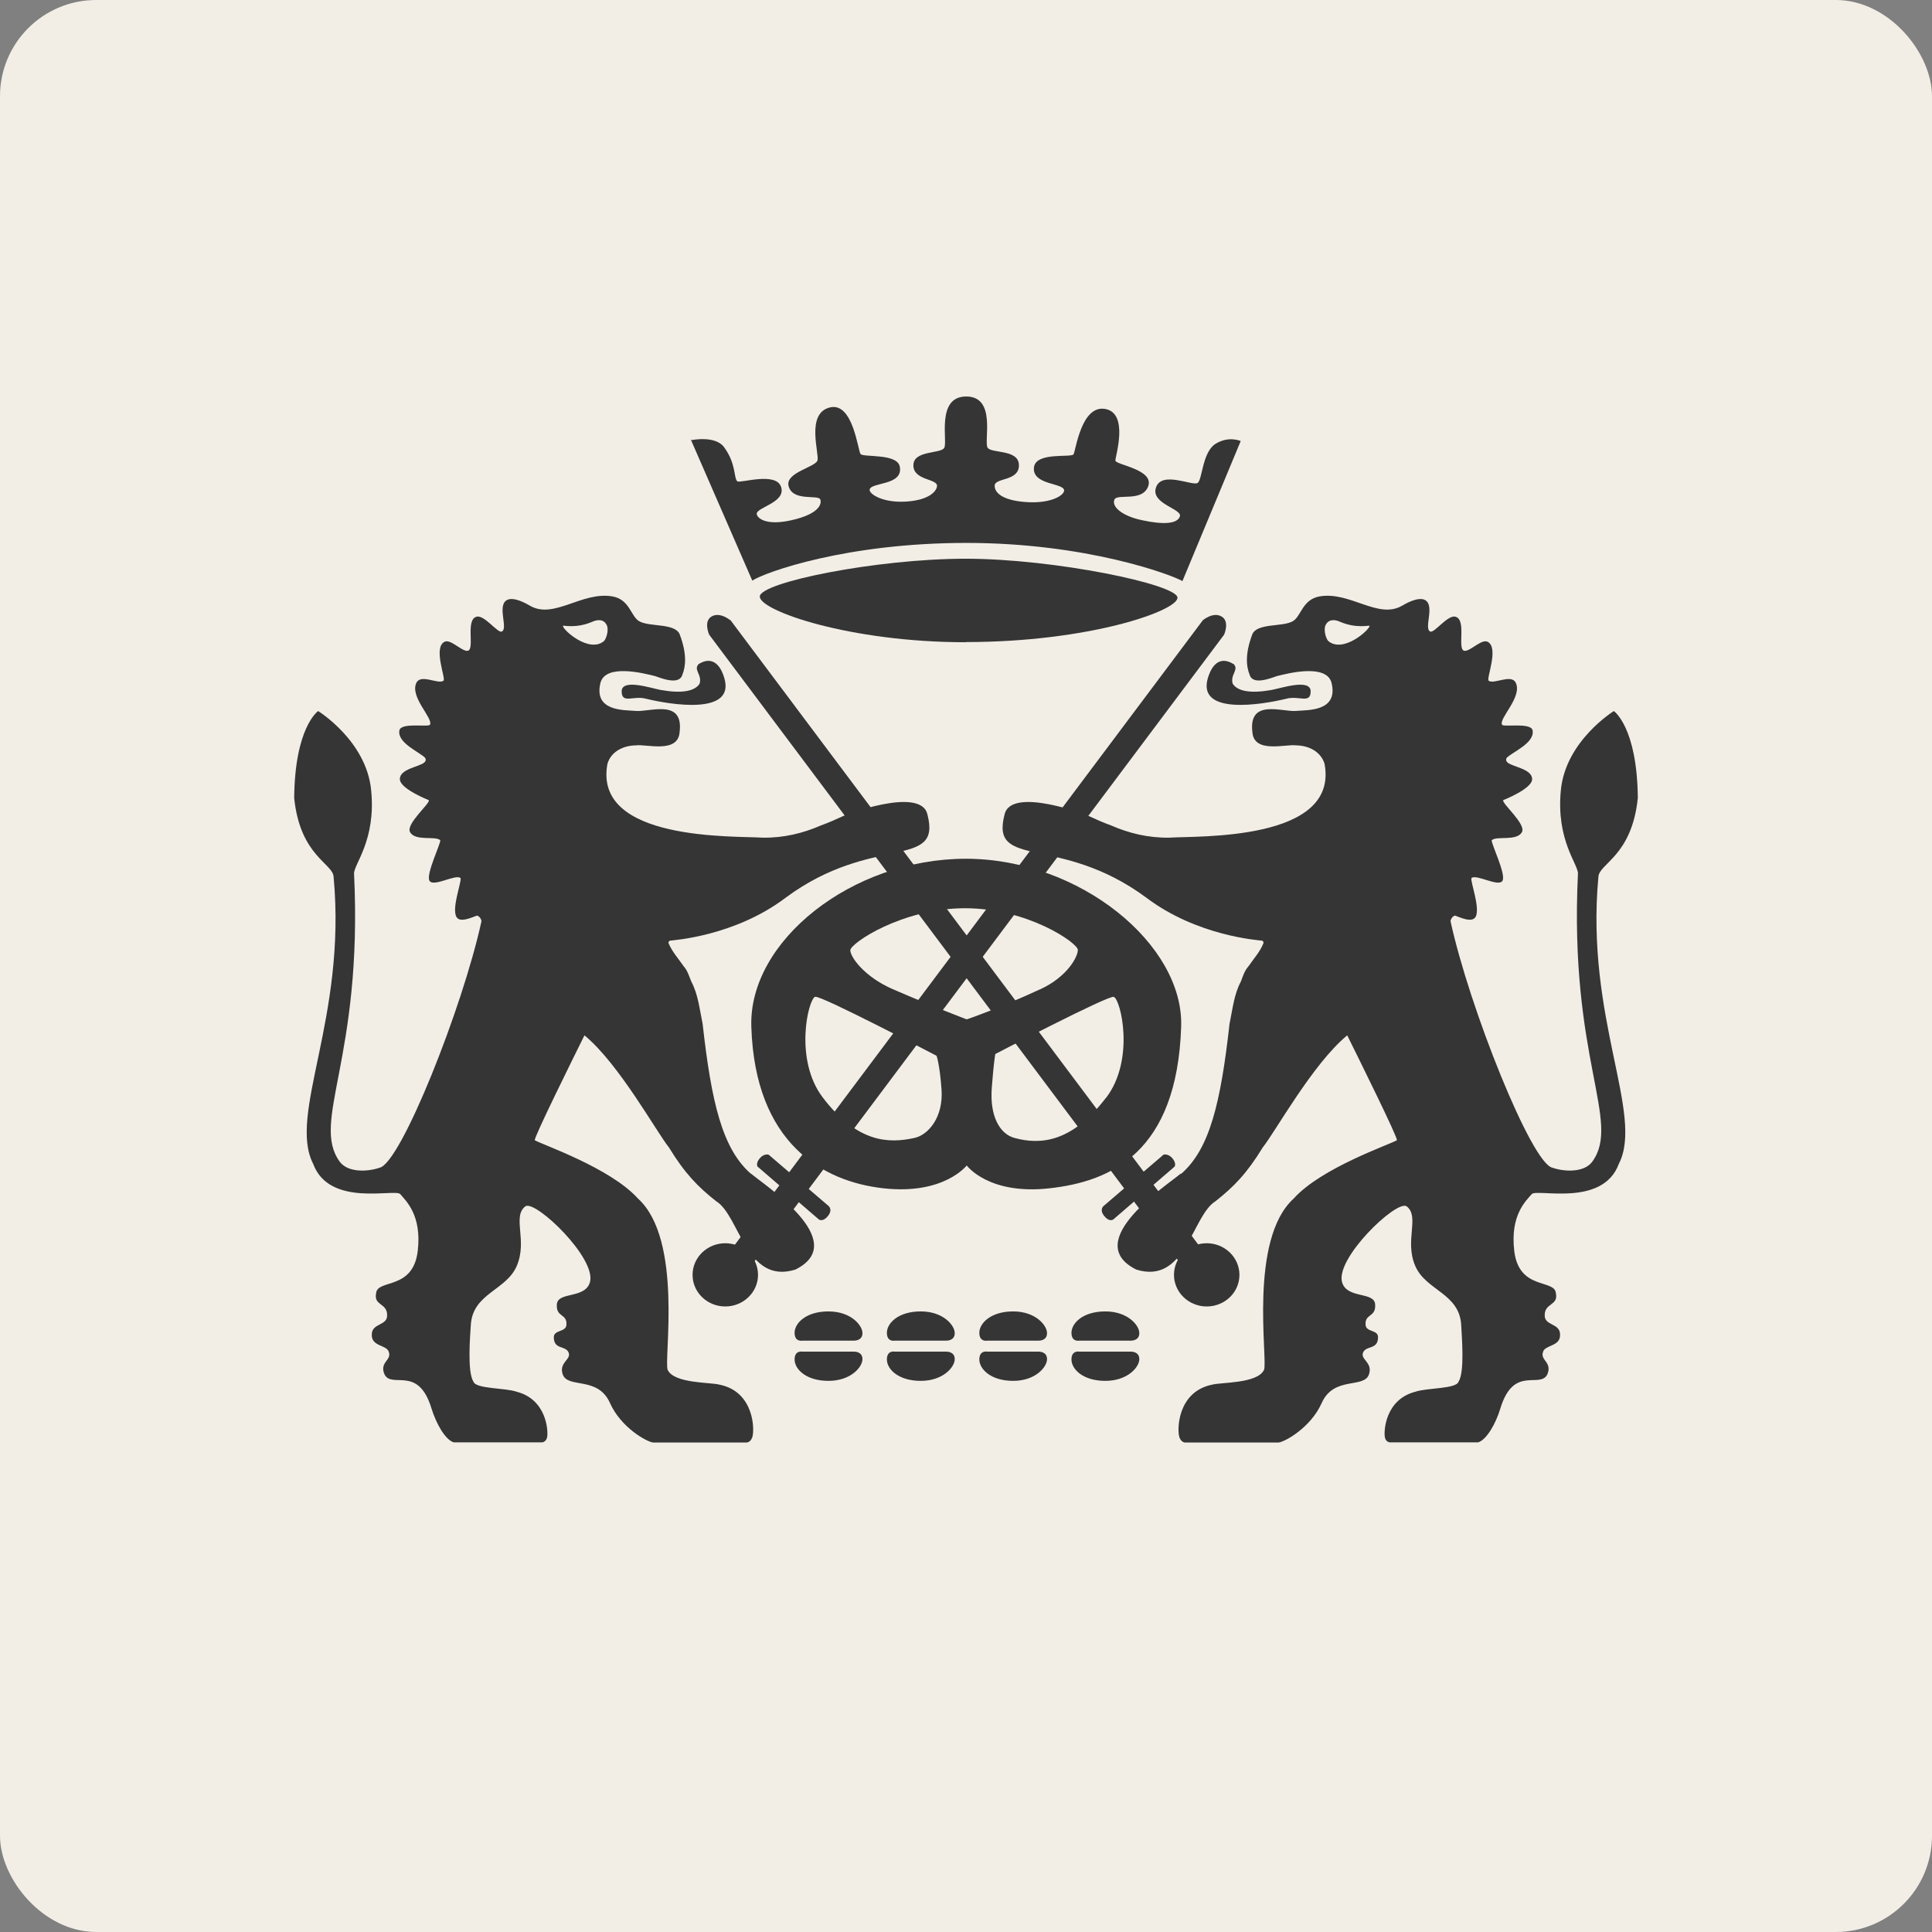
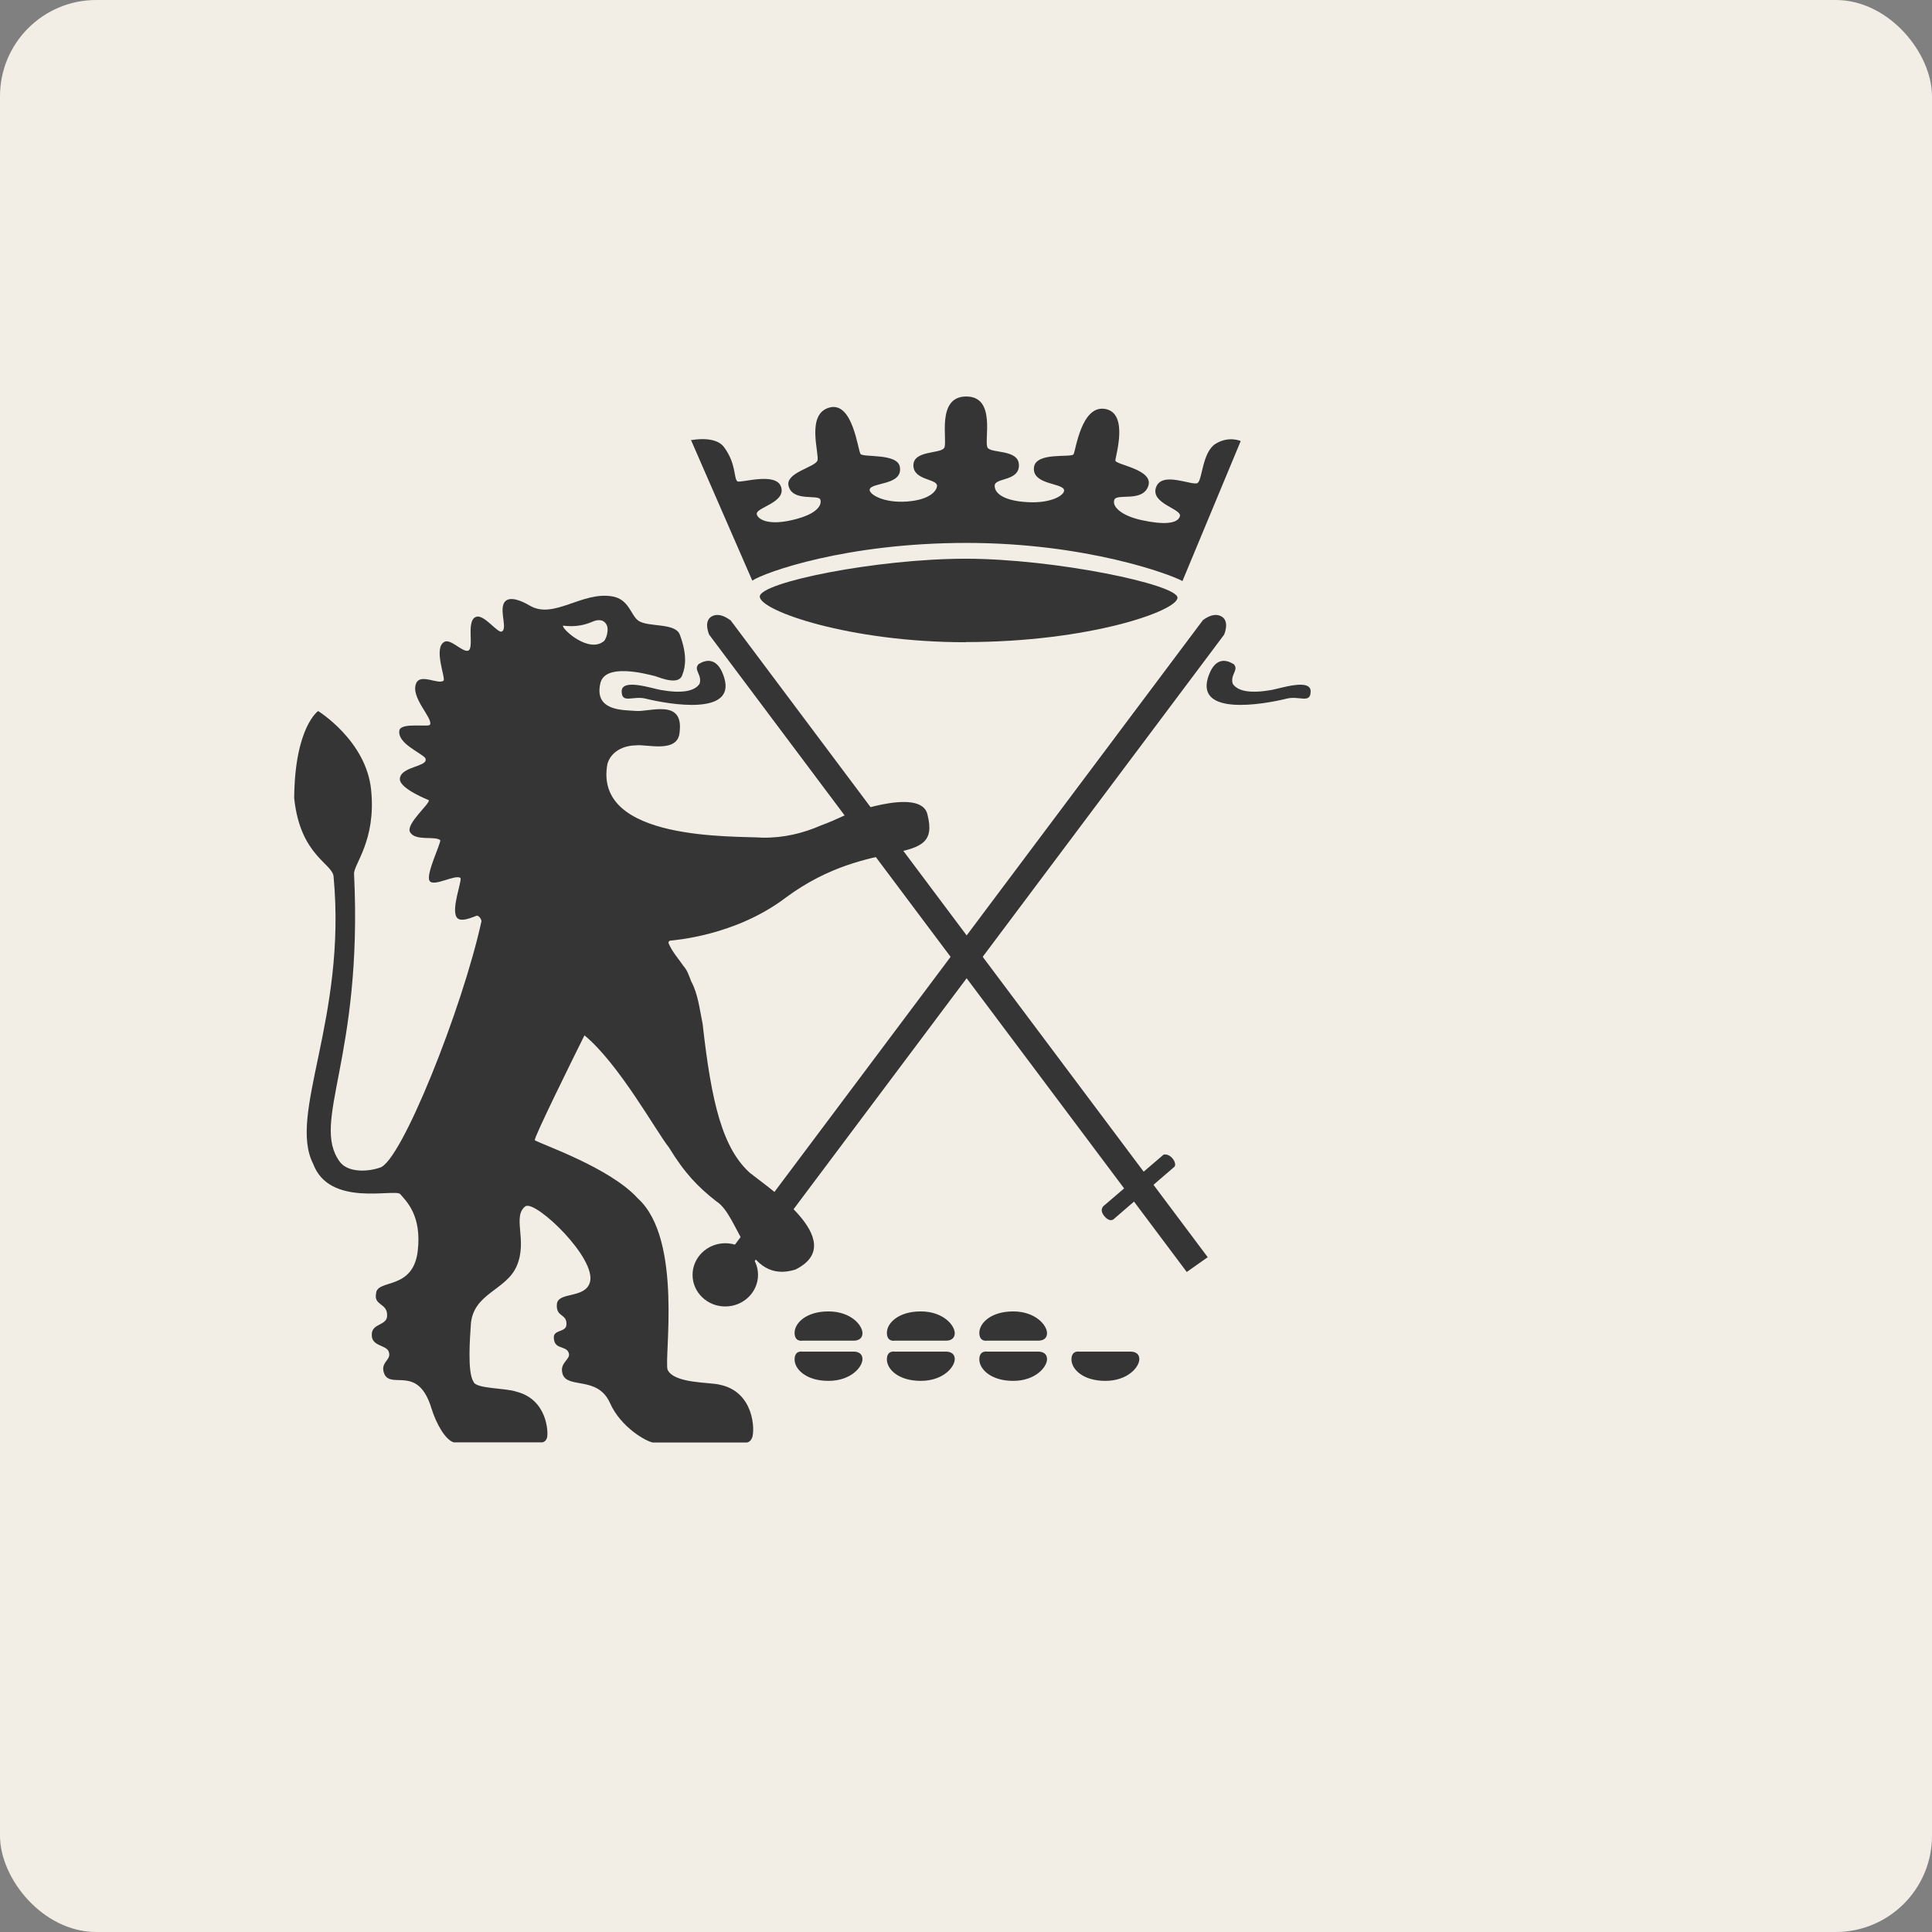
<svg xmlns="http://www.w3.org/2000/svg" version="1.1" width="1024" height="1024">
  <rect width="100%" height="100%" fill="#808080" stroke="none" />
  <svg id="SvgjsSvg1005" version="1.1" viewBox="0 0 1024 1024">
    <defs>
      <style>
      .st0 {
        fill: #353535;
      }

      .st1 {
        fill: #f2eee6;
      }
    </style>
    </defs>
    <rect class="st1" width="1024" height="1024" rx="51" ry="51" />
    <g transform="matrix(1.205, 0, 0, 1.205, 0, -24.646)" style="transform-origin: 512px 512px;">
      <path class="st0" d="M 440.188 697.236 L 462.803 697.236 C 462.803 697.236 466.455 697.376 466.455 693.935 C 466.455 690.494 461.398 684.384 451.495 684.384 C 441.593 684.384 436.606 689.581 436.606 693.795 C 436.606 698.008 440.118 697.236 440.118 697.236" style="stroke-width: 0.702;" />
      <path class="st0" d="M 440.188 702.082 L 462.803 702.082 C 462.803 702.082 466.455 701.941 466.455 705.382 C 466.455 708.824 461.398 714.934 451.495 714.934 C 441.593 714.934 436.606 709.737 436.606 705.524 C 436.606 701.309 440.118 702.082 440.118 702.082" style="stroke-width: 0.702;" />
      <path class="st0" d="M 480.782 697.236 L 503.397 697.236 C 503.397 697.236 507.049 697.376 507.049 693.935 C 507.049 690.494 501.992 684.384 492.089 684.384 C 482.186 684.384 477.2 689.581 477.2 693.795 C 477.2 698.008 480.712 697.236 480.712 697.236" style="stroke-width: 0.702;" />
      <path class="st0" d="M 480.782 702.082 L 503.397 702.082 C 503.397 702.082 507.049 701.941 507.049 705.382 C 507.049 708.824 501.992 714.934 492.089 714.934 C 482.186 714.934 477.2 709.737 477.2 705.524 C 477.2 701.309 480.712 702.082 480.712 702.082" style="stroke-width: 0.702;" />
      <path class="st0" d="M 521.376 697.236 L 543.99 697.236 C 543.99 697.236 547.643 697.376 547.643 693.935 C 547.643 690.494 542.586 684.384 532.753 684.384 C 522.921 684.384 517.864 689.581 517.864 693.795 C 517.864 698.008 521.376 697.236 521.376 697.236" style="stroke-width: 0.702;" />
      <path class="st0" d="M 521.376 702.082 L 543.99 702.082 C 543.99 702.082 547.643 701.941 547.643 705.382 C 547.643 708.824 542.586 714.934 532.753 714.934 C 522.921 714.934 517.864 709.737 517.864 705.524 C 517.864 701.309 521.376 702.082 521.376 702.082" style="stroke-width: 0.702;" />
-       <path class="st0" d="M 561.97 697.236 L 584.585 697.236 C 584.585 697.236 588.236 697.376 588.236 693.935 C 588.236 690.494 583.179 684.384 573.277 684.384 C 563.374 684.384 558.388 689.581 558.388 693.795 C 558.388 698.008 561.899 697.236 561.899 697.236" style="stroke-width: 0.702;" />
      <path class="st0" d="M 561.97 702.082 L 584.585 702.082 C 584.585 702.082 588.236 701.941 588.236 705.382 C 588.236 708.824 583.179 714.934 573.277 714.934 C 563.374 714.934 558.388 709.737 558.388 705.524 C 558.388 701.309 561.899 702.082 561.899 702.082" style="stroke-width: 0.702;" />
      <path class="st0" d="M 394.538 399.524 C 391.798 402.122 396.083 404.229 394.818 408.302 C 392.641 411.673 386.882 412.657 377.752 411.042 C 373.538 410.269 360.615 405.915 360.545 411.603 C 360.545 417.363 365.672 413.359 371.29 414.904 C 381.966 417.503 410.55 422.279 405.705 405.845 C 404.861 402.965 402.052 395.099 394.467 399.594" style="stroke-width: 0.702;" />
      <path class="st0" d="M 334.63 382.809 C 334.91 382.527 340.529 384.143 347.763 380.983 C 349.73 380.14 352.328 379.718 353.803 382.177 C 355.137 384.283 353.803 388.567 352.749 389.551 C 346.218 394.959 334.77 384.705 334.7 382.879 M 417.644 624.054 C 404.791 613.099 400.016 592.31 396.153 557.896 C 394.818 551.505 394.186 544.903 391.166 539.285 C 390.183 536.897 389.551 534.509 387.795 532.543 C 385.478 529.172 382.598 526.011 381.123 522.289 C 381.123 521.867 381.404 521.376 381.825 521.306 C 383.301 521.095 410.34 519.339 432.673 502.413 C 470.879 474.11 501.43 490.404 495.039 465.823 C 492.23 453.11 457.816 466.314 457.465 466.736 C 454.445 468.14 451.355 469.474 448.265 470.598 C 440.399 474.04 431.83 476.146 422.56 476.006 C 410.48 475.164 347.833 477.762 354.295 443.489 C 355.91 438.081 361.318 435.483 366.725 435.412 C 371.22 434.71 385.407 439.205 386.04 429.513 C 387.865 414.553 372.555 420.945 366.515 420.242 C 361.599 419.821 348.184 420.523 351.204 407.952 C 353.381 399.383 370.167 403.667 375.223 404.931 C 377.752 405.775 385.828 409.146 387.234 404.369 C 388.708 400.718 389.34 395.31 386.11 386.672 C 384.143 381.474 372.696 383.441 368.201 380.772 C 364.548 378.594 364.056 371.22 356.472 369.886 C 343.058 367.569 330.697 380.14 320.162 373.959 C 318.406 372.906 313.279 370.097 310.33 371.361 C 305.414 373.608 310.821 384.003 307.801 385.337 C 306.046 386.18 300.216 377.962 296.774 378.806 C 291.508 380.07 296.354 393.835 292.561 393.835 C 289.962 393.835 285.257 388.567 282.658 389.831 C 277.461 392.43 283.36 406.125 282.166 406.968 C 279.919 408.724 272.334 403.878 270.297 407.811 C 267.137 414.062 277.883 423.614 276.197 426.352 C 275.494 427.476 263.485 425.229 262.783 428.81 C 261.729 434.429 271.913 438.432 274.16 440.961 C 274.441 441.593 274.512 442.225 273.739 442.927 C 271.561 444.894 262.853 445.736 262.993 450.301 C 262.993 454.515 275.706 459.502 275.706 459.502 C 276.478 460.906 265.381 470.036 267.488 473.618 C 269.876 477.692 278.585 475.093 280.762 477.13 C 280.973 478.675 274.441 491.949 275.986 494.899 C 277.601 497.988 287.504 491.878 289.682 493.775 C 290.244 495.249 285.679 506.978 287.855 510.841 C 289.4 513.72 295.16 510.841 296.916 510.279 C 297.969 510.56 298.741 511.684 298.882 512.738 C 290.594 550.803 263.345 619.279 254.074 621.175 C 248.877 623.001 240.098 623.422 236.516 618.506 C 223.664 600.808 246.77 573.207 242.837 491.949 C 242.556 487.805 252.599 477.34 250.352 455.077 C 248.245 433.375 227.035 420.313 227.035 420.313 C 227.035 420.313 216.781 427.335 216.5 458.589 C 219.169 484.294 233.707 487.313 233.847 493.353 C 239.606 555.508 213.621 597.647 224.858 619.489 C 231.951 638.662 260.606 630.305 263.134 632.763 C 265.662 635.783 272.685 642.033 270.859 657.695 C 268.823 675.324 252.95 669.986 252.529 676.448 C 251.405 681.855 257.375 680.661 257.375 685.929 C 257.656 690.844 250.492 689.37 250.633 694.707 C 250.492 699.905 257.375 699.062 258.147 702.293 C 259.412 705.944 253.863 706.717 256.251 712.125 C 259.552 718.516 271.07 707.841 276.899 727.084 C 278.936 733.686 282.94 740.85 286.661 741.974 L 325.429 741.974 C 325.429 742.044 327.256 741.903 327.747 739.797 C 328.309 737.338 327.747 723.151 314.333 719.71 C 309.347 717.955 296.354 718.516 295.37 715.285 C 292.561 711.142 293.895 695.199 294.177 690.564 C 294.879 676.377 309.768 675.254 314.403 664.367 C 319.249 653.13 312.226 642.595 318.266 638.101 C 322.901 635.503 349.66 661.136 346.569 671.601 C 344.392 678.975 332.312 675.534 332.031 681.363 C 331.68 687.123 336.596 685.226 336.245 690.283 C 336.034 693.584 330.767 692.39 330.697 695.691 C 330.697 701.309 335.754 699.272 337.158 702.363 C 338.633 705.524 332.944 706.647 334.56 711.914 C 336.667 718.586 350.01 712.546 355.418 724.697 C 360.194 735.442 371.502 741.692 374.311 742.044 L 415.536 742.044 C 415.536 742.044 417.082 742.044 417.925 739.937 C 419.189 736.776 418.908 719.71 403.667 716.619 C 399.734 715.496 383.651 716.199 380.772 710.089 C 379.016 705.594 387.655 652.779 367.709 634.729 C 355.488 621.175 325.289 610.921 322.339 609.095 C 321.637 608.463 339.265 572.856 344.181 562.953 C 359.351 575.454 375.856 605.443 381.334 612.255 C 388.357 623.774 394.186 629.673 402.122 635.923 C 412.517 642.315 415.186 672.725 436.957 665.983 C 461.89 653.552 422.56 628.339 417.363 623.704" style="stroke-width: 0.702;" />
      <path class="st0" d="M 406.196 660.504 L 415.466 667.036 L 625.459 386.812 L 620.824 383.581 L 616.188 380.35 L 406.196 660.575 L 406.196 660.504 Z" style="stroke-width: 0.702;" />
      <path class="st0" d="M 391.728 668.3 C 391.728 676.026 398.189 682.206 406.125 682.206 C 414.062 682.206 420.523 675.956 420.523 668.3 C 420.523 660.645 414.062 654.394 406.125 654.394 C 398.189 654.394 391.728 660.645 391.728 668.3 Z" style="stroke-width: 0.702;" />
-       <path class="st0" d="M 447.352 644 L 420.313 620.683 C 420.313 620.683 419.399 619.349 421.225 617.102 C 423.052 614.854 425.158 615.416 425.158 615.416 L 451.495 637.96 C 451.495 637.96 453.532 639.506 451.355 642.315 C 449.107 645.194 447.422 644 447.422 644 L 447.352 644 Z" style="stroke-width: 0.702;" />
      <path class="st0" d="M 618.366 660.504 L 609.095 667.036 L 399.103 386.812 L 403.387 383.792 L 403.738 383.511 L 408.373 380.28 L 618.296 660.504 L 618.366 660.504 Z" style="stroke-width: 0.702;" />
      <path class="st0" d="M 399.103 386.882 C 399.103 386.882 396.433 381.053 399.945 378.806 C 403.738 376.417 408.373 380.421 408.373 380.421 L 403.597 384.564 L 399.103 386.882 Z" style="stroke-width: 0.702;" />
      <path class="st0" d="M 625.459 386.882 C 625.459 386.882 628.128 381.053 624.546 378.806 C 620.753 376.417 616.118 380.421 616.118 380.421 L 620.895 384.564 L 625.389 386.882 L 625.459 386.882 Z" style="stroke-width: 0.702;" />
-       <path class="st0" d="M 632.272 668.3 C 632.272 676.026 625.81 682.206 617.874 682.206 C 609.938 682.206 603.477 675.956 603.477 668.3 C 603.477 660.645 609.938 654.394 617.874 654.394 C 625.81 654.394 632.272 660.645 632.272 668.3 Z" style="stroke-width: 0.702;" />
      <path class="st0" d="M 576.719 644 L 603.758 620.683 C 603.758 620.683 604.671 619.349 602.844 617.102 C 601.018 614.854 598.911 615.416 598.911 615.416 L 572.574 637.96 C 572.574 637.96 570.538 639.506 572.716 642.315 C 574.963 645.194 576.648 644 576.648 644 L 576.719 644 Z" style="stroke-width: 0.702;" />
      <path class="st0" d="M 511.824 389.973 C 566.043 389.973 605.021 376.277 605.021 370.448 C 605.021 364.618 550.873 353.311 511.824 353.311 C 472.775 353.311 421.296 363.706 421.296 369.956 C 421.296 376.207 460.906 390.043 511.824 390.043" style="stroke-width: 0.702;" />
-       <path class="st0" d="M 573.628 590.343 C 558.458 610.219 544.623 611.202 533.175 608.042 C 526.924 606.286 522.359 598.561 523.343 585.989 C 524.185 574.822 524.887 571.17 524.887 571.17 C 524.887 571.17 574.752 545.184 576.999 546.027 C 580.09 547.151 586.41 573.698 573.628 590.413 M 544.833 542.586 C 526.081 551.294 512.316 555.93 512.316 555.93 C 512.316 555.93 497.988 550.522 479.659 542.586 C 467.298 537.178 461.117 528.54 461.117 525.519 C 461.117 522.499 483.872 507.048 511.543 507.048 C 539.215 507.048 561.197 522.359 561.197 525.379 C 561.197 528.399 556.632 537.108 544.763 542.656 M 445.736 546.027 C 447.984 545.184 499.042 571.942 499.042 571.942 C 499.042 571.942 500.377 575.313 501.219 586.48 C 502.203 599.052 495.32 606.707 489.49 608.042 C 477.902 610.64 464.207 610.219 449.037 590.343 C 436.255 573.628 442.576 547.081 445.666 545.957 L 445.736 546.027 Z M 606.637 559.09 C 607.831 522.921 561.899 485.277 511.894 485.277 C 461.89 485.277 416.31 521.446 417.574 559.16 C 419.189 610.43 448.967 627.285 475.726 630.235 C 502.343 633.185 512.316 620.191 512.316 620.191 C 512.316 620.191 521.868 633.255 548.696 630.235 C 575.454 627.285 604.811 614.714 606.637 559.16 L 606.637 559.02 C 606.637 559.02 606.637 559.02 606.637 559.02 L 606.637 559.09 Z" style="stroke-width: 0.702;" />
      <path class="st0" d="M 391.377 301.129 C 391.377 301.129 401.772 299.022 405.564 304.22 C 410.971 311.524 409.778 317.704 411.393 319.249 C 412.517 320.302 428.6 314.825 430.706 321.847 C 432.743 328.66 419.821 330.697 419.961 333.576 C 420.031 335.262 423.684 338.984 435.201 336.385 C 448.335 333.436 448.475 328.66 447.913 327.256 C 447 324.938 435.623 328.379 433.937 321.215 C 432.603 315.387 445.666 313.068 446.65 310.119 C 447.633 307.239 441.311 289.26 452.268 286.731 C 462.311 284.484 464.418 305.624 465.612 307.239 C 466.806 308.855 481.835 306.818 482.888 312.858 C 484.434 321.286 469.966 319.53 469.615 322.971 C 469.474 324.938 475.584 328.871 485.839 328.168 C 496.303 327.466 499.253 323.253 499.253 321.215 C 499.253 318.055 488.858 318.898 488.858 312.226 C 488.858 305.554 500.798 307.239 502.413 304.57 C 504.099 301.972 498.621 281.956 512.105 281.956 C 525.59 281.956 519.69 301.761 521.516 304.5 C 523.272 307.099 535.282 305.062 535.282 312.226 C 535.282 319.39 524.607 317.563 524.607 321.215 C 524.607 324.867 529.242 327.958 539.425 328.449 C 549.679 328.941 555.227 325.359 555.157 323.253 C 555.017 319.881 541.111 321.005 541.884 313.209 C 542.586 306.186 558.318 308.995 559.301 307.379 C 560.284 305.764 562.672 285.608 573.207 287.434 C 583.741 289.26 577.702 308.223 577.702 310.119 C 577.702 312.015 594.698 313.981 592.169 321.356 C 589.641 328.59 578.474 324.446 577.28 327.326 C 576.016 330.345 580.44 334.49 589.501 336.385 C 598.561 338.352 604.951 338.071 606.075 334.7 C 607.199 331.329 592.942 329.151 595.611 321.847 C 598.279 314.543 611.905 321.567 613.941 319.952 C 615.978 318.336 615.978 306.326 621.807 302.744 C 627.637 299.163 632.834 301.551 632.834 301.551 L 607.199 363.144 C 602.353 360.335 564.99 346.359 512.176 346.359 C 459.361 346.359 423.754 359.211 417.995 362.933 L 391.026 301.059 L 391.237 301.059 C 391.237 300.989 391.237 300.989 391.237 300.989 L 391.377 301.129 Z" style="stroke-width: 0.702;" />
      <path class="st0" d="M 629.603 399.524 C 632.342 402.122 628.057 404.229 629.322 408.302 C 631.499 411.673 637.258 412.657 646.388 411.042 C 650.603 410.269 663.525 405.915 663.595 411.603 C 663.595 417.363 658.468 413.359 652.85 414.904 C 642.175 417.503 613.59 422.279 618.366 405.845 C 619.279 402.965 622.018 395.099 629.603 399.594" style="stroke-width: 0.702;" />
-       <path class="st0" d="M 689.51 382.809 C 689.23 382.527 683.611 384.143 676.378 380.983 C 674.481 380.14 671.812 379.718 670.337 382.177 C 669.003 384.283 670.337 388.567 671.391 389.551 C 677.922 394.959 689.37 384.705 689.51 382.879 M 606.427 624.054 C 619.279 613.099 624.054 592.31 627.917 557.896 C 629.252 551.505 629.884 544.903 632.904 539.285 C 633.817 536.897 634.519 534.509 636.275 532.543 C 638.592 529.172 641.472 526.011 642.877 522.289 C 642.877 521.867 642.595 521.376 642.175 521.306 C 640.7 521.095 613.731 519.339 591.327 502.413 C 553.121 474.11 522.499 490.404 528.961 465.823 C 531.771 453.11 566.184 466.314 566.535 466.736 C 569.555 468.14 572.645 469.474 575.735 470.598 C 583.601 474.04 592.169 476.146 601.44 476.006 C 613.52 475.164 676.166 477.762 669.705 443.489 C 668.02 438.081 662.682 435.483 657.274 435.412 C 652.779 434.71 638.592 439.205 637.96 429.513 C 636.205 414.553 651.445 420.945 657.485 420.242 C 662.401 419.821 675.816 420.523 672.795 407.952 C 670.618 399.383 653.832 403.667 648.776 404.931 C 646.178 405.775 638.171 409.146 636.767 404.369 C 635.291 400.718 634.659 395.31 637.89 386.672 C 639.856 381.474 651.305 383.441 655.799 380.772 C 659.451 378.594 659.943 371.22 667.528 369.886 C 680.943 367.569 693.303 380.14 703.838 373.959 C 705.594 372.906 710.721 370.097 713.67 371.361 C 718.587 373.608 713.178 384.003 716.199 385.337 C 717.955 386.18 723.783 377.962 727.225 378.806 C 732.493 380.07 727.646 393.835 731.439 393.835 C 734.037 393.835 738.743 388.567 741.412 389.831 C 746.609 392.43 740.709 406.125 741.903 406.968 C 744.151 408.724 751.806 403.878 753.773 407.811 C 756.933 414.062 746.187 423.614 747.803 426.352 C 748.505 427.476 760.515 425.229 761.217 428.81 C 762.271 434.429 752.087 438.432 749.769 440.961 C 749.488 441.593 749.418 442.225 750.19 442.927 C 752.368 444.894 761.077 445.736 761.007 450.301 C 761.007 454.515 748.295 459.502 748.295 459.502 C 747.522 460.906 758.548 470.036 756.512 473.618 C 754.123 477.692 745.415 475.093 743.238 477.13 C 742.956 478.675 749.558 491.949 748.013 494.899 C 746.398 497.988 736.496 491.878 734.318 493.775 C 733.757 495.249 738.321 506.978 736.144 510.841 C 734.529 513.72 728.84 510.841 727.084 510.279 C 726.031 510.56 725.259 511.684 725.118 512.738 C 733.405 550.803 760.725 619.279 769.926 621.175 C 775.123 623.001 783.902 623.422 787.484 618.506 C 800.336 600.808 777.23 573.207 781.163 491.949 C 781.444 487.805 771.471 477.34 773.648 455.077 C 775.755 433.375 796.965 420.313 796.965 420.313 C 796.965 420.313 807.219 427.335 807.5 458.589 C 804.831 484.294 790.363 487.313 790.153 493.353 C 784.393 555.508 810.38 597.647 799.143 619.489 C 792.049 638.662 763.324 630.305 760.866 632.763 C 758.268 635.783 751.314 642.033 753.141 657.695 C 755.177 675.324 771.049 669.986 771.471 676.448 C 772.594 681.855 766.554 680.661 766.554 685.929 C 766.274 690.844 773.438 689.37 773.297 694.707 C 773.438 699.905 766.484 699.062 765.782 702.293 C 764.518 705.944 769.996 706.717 767.678 712.125 C 764.378 718.516 752.859 707.841 747.031 727.084 C 745.064 733.686 740.99 740.85 737.268 741.974 L 698.5 741.974 C 698.5 742.044 696.674 741.903 696.253 739.797 C 695.691 737.338 696.253 723.151 709.667 719.71 C 714.724 717.955 727.716 718.516 728.63 715.285 C 731.439 711.142 730.034 695.199 729.824 690.564 C 729.192 676.377 714.232 675.254 709.597 664.367 C 704.751 653.13 711.774 642.595 705.734 638.101 C 701.029 635.503 674.341 661.136 677.43 671.601 C 679.607 678.975 691.688 675.534 691.968 681.363 C 692.32 687.123 687.403 685.226 687.755 690.283 C 687.965 693.584 693.233 692.39 693.233 695.691 C 693.233 701.309 688.176 699.272 686.701 702.363 C 685.226 705.524 690.915 706.647 689.3 711.914 C 687.263 718.586 673.849 712.546 668.441 724.697 C 663.665 735.442 652.358 741.692 649.549 742.044 L 608.322 742.044 C 608.322 742.044 606.777 742.044 605.935 739.937 C 604.671 736.776 604.951 719.71 620.191 716.619 C 624.124 715.496 640.208 716.199 643.087 710.089 C 644.843 705.594 636.205 652.779 656.15 634.729 C 668.3 621.175 698.57 610.921 701.52 609.095 C 702.223 608.463 684.594 572.856 679.678 562.953 C 664.508 575.454 648.004 605.443 642.525 612.255 C 635.503 623.774 629.673 629.673 621.737 635.923 C 611.343 642.315 608.674 672.725 586.902 665.983 C 561.97 653.552 601.3 628.339 606.497 623.704" style="stroke-width: 0.702;" />
    </g>
  </svg>
  <style>@media (prefers-color-scheme: light) { :root { filter: none; } }
@media (prefers-color-scheme: dark) { :root { filter: none; } }
</style>
</svg>